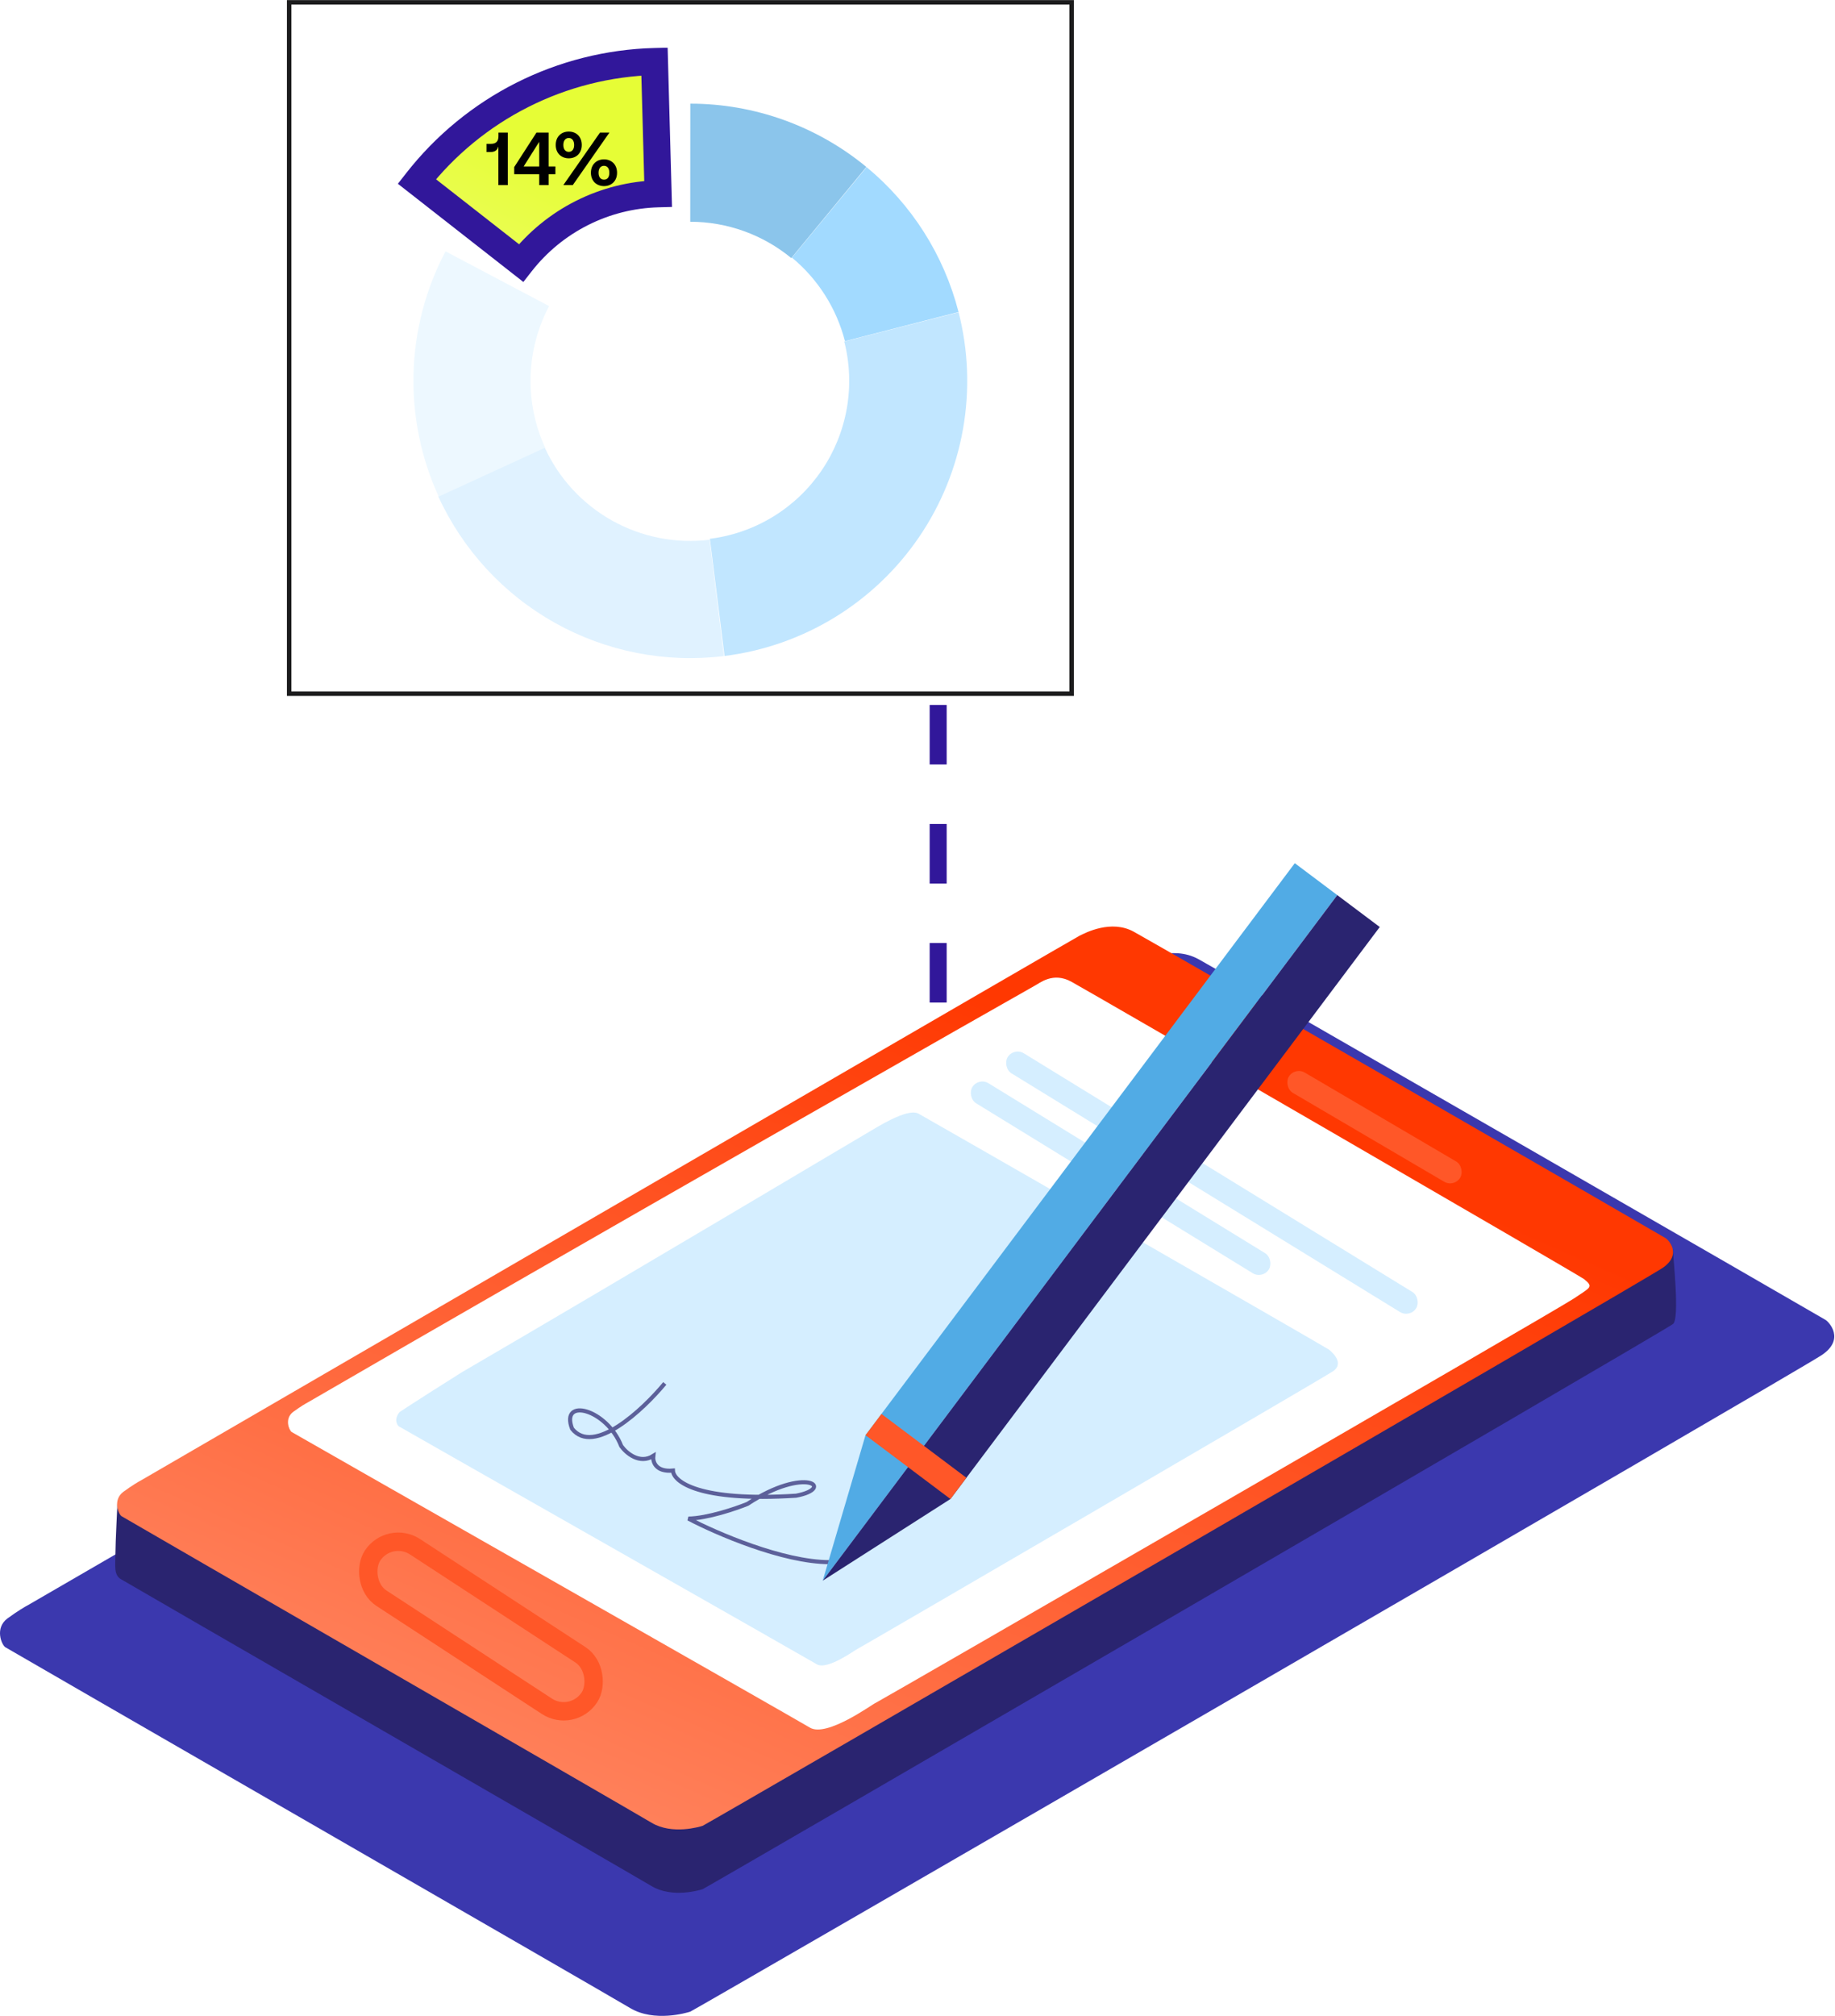
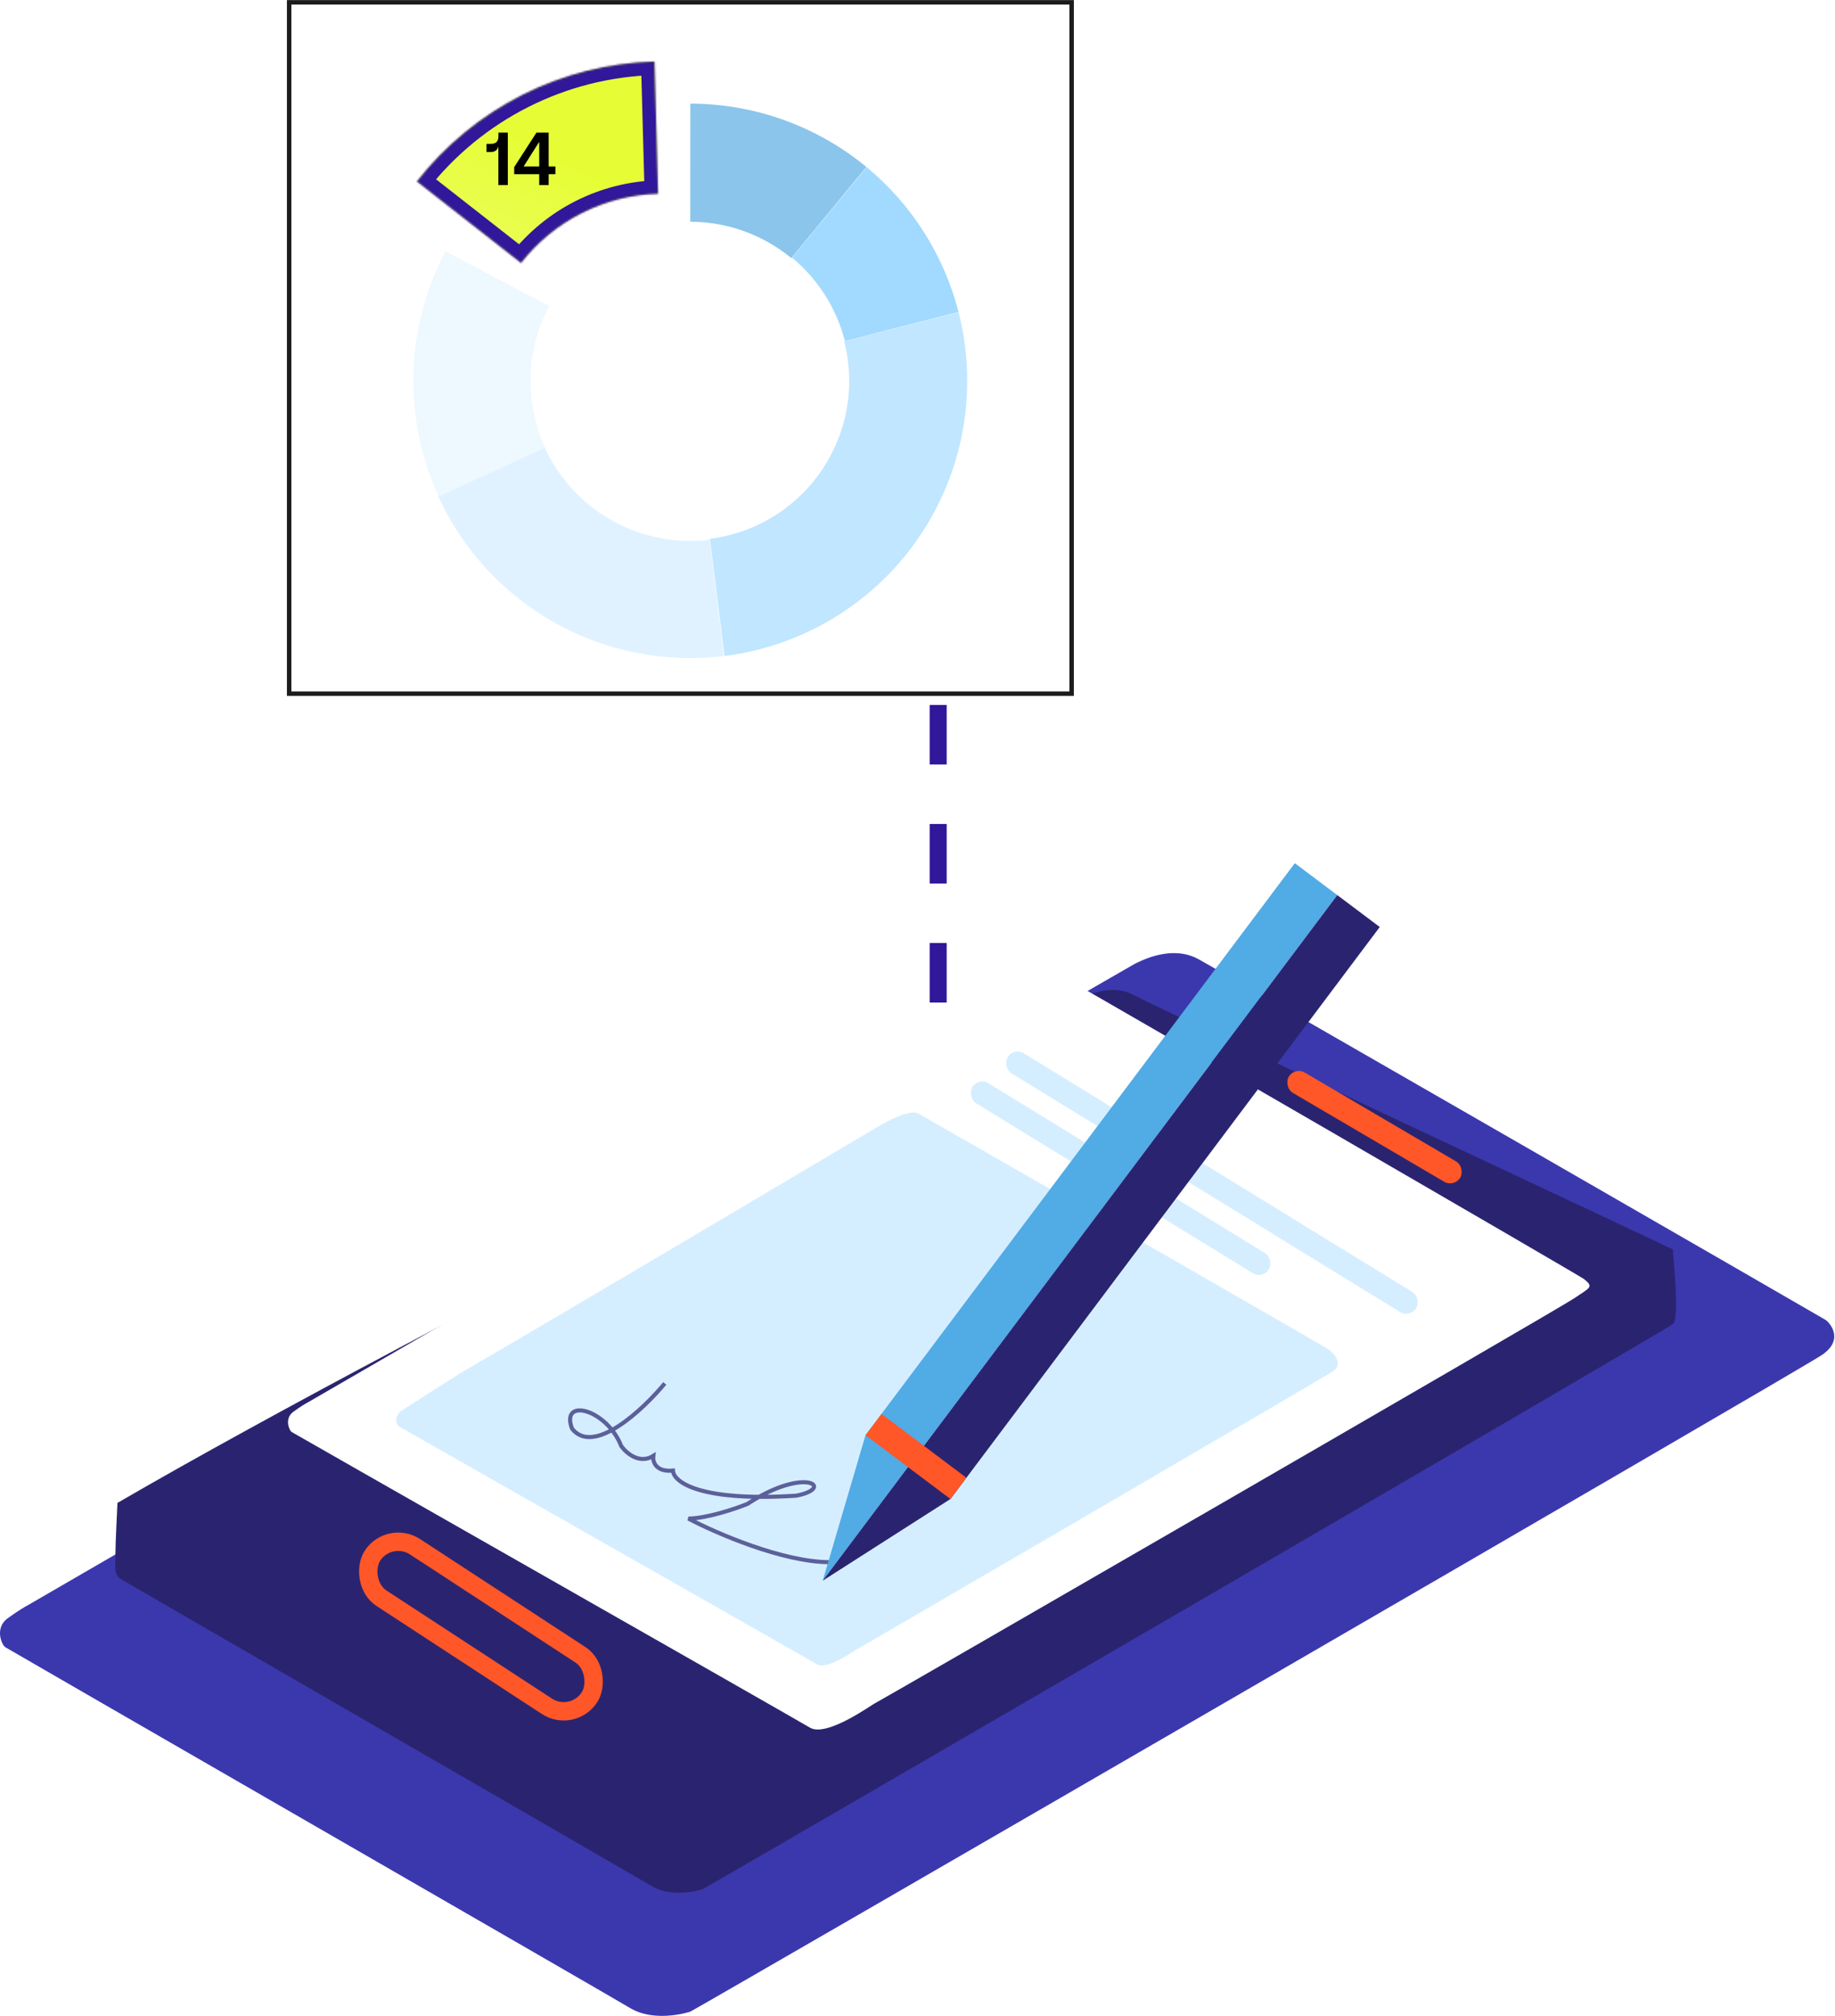
<svg xmlns="http://www.w3.org/2000/svg" width="1021" height="1121" viewBox="0 0 1021 1121" fill="none">
  <path d="M522 392L522 603" stroke="#31179A" stroke-width="9.457" stroke-dasharray="33.1 33.1" />
  <path d="M631.289 536.026C628.073 537.632 219.518 774.375 15.643 892.546C14.303 893.215 10.15 895.623 4.254 899.904C-3.115 905.255 0.905 914.62 2.915 915.958C4.924 917.295 337.199 1108.6 350.597 1116.63C363.995 1124.65 382.083 1119.3 384.093 1118.63C386.102 1117.96 1001.08 762.112 1013.81 753.417C1026.54 744.721 1017.83 735.356 1015.82 734.019C1013.81 732.681 681.532 541.378 666.794 533.351C652.056 525.324 635.308 534.02 631.289 536.026Z" fill="#3B38AE" />
  <path d="M600.651 555.578C597.924 556.942 238.295 735.339 65.355 835.731C65.355 836.3 64.215 857.893 64.215 864.144C64.215 870.395 63.082 876.078 67.625 878.349C69.33 879.485 351.186 1042.01 362.551 1048.83C373.916 1055.65 389.259 1051.1 390.964 1050.53C392.669 1049.96 920.016 743.674 930.813 736.286C934.79 733.565 930.813 698.213 930.813 694.803C929.108 693.667 643.271 560.124 630.769 553.305C618.267 546.486 604.061 553.873 600.651 555.578Z" fill="#2A2470" />
-   <path d="M600.647 520.348C597.919 521.712 251.358 722.838 78.418 823.23C77.281 823.798 73.758 825.844 68.757 829.481C62.507 834.027 65.916 841.982 67.621 843.119C69.326 844.255 351.182 1006.78 362.547 1013.6C373.912 1020.42 389.255 1015.87 390.96 1015.3C392.665 1014.73 914.326 712.419 925.123 705.032C935.92 697.645 928.532 689.689 926.827 688.553C925.123 687.416 643.266 524.894 630.765 518.075C618.263 511.256 604.057 518.643 600.647 520.348Z" fill="url(#paint0_linear_4822_4186)" />
  <path d="M575.647 548.178C573.395 549.305 314.011 696.936 171.207 779.883C170.269 780.353 167.359 782.043 163.23 785.048C158.068 788.804 160.884 795.377 162.292 796.316C163.699 797.255 441.245 955.062 450.63 960.696C460.015 966.33 485.591 947.527 486.999 947.058C488.406 946.588 866.772 728.184 875.687 722.081C884.603 715.977 887.052 715.83 881.37 711.284C878.84 709.26 606.427 551.543 596.104 545.909C585.781 540.275 578.462 546.77 575.647 548.178Z" fill="white" />
  <g filter="url(#filter0_i_4822_4186)">
    <rect x="720.355" y="588.598" width="110.689" height="13.094" rx="6.547" transform="rotate(30.403 720.355 588.598)" fill="#FF5728" />
  </g>
  <g filter="url(#filter1_i_4822_4186)">
    <rect x="544.422" y="594.403" width="193.652" height="13.094" rx="6.547" transform="rotate(31.548 544.422 594.403)" fill="#D5EEFF" />
  </g>
  <g filter="url(#filter2_i_4822_4186)">
    <rect x="564.078" y="577.743" width="266.759" height="13.094" rx="6.547" transform="rotate(31.548 564.078 577.743)" fill="#D5EEFF" />
  </g>
  <rect x="216.6" y="850.769" width="144.132" height="34.174" rx="17.087" transform="rotate(33.138 216.6 850.769)" stroke="#FF5728" stroke-width="10.229" />
  <path d="M484.352 628.932C482.966 629.627 344.901 711.857 257.048 763.039C256.47 763.329 224.912 783.347 222.372 785.201C218.975 789.179 221.029 792.578 221.895 793.157C222.952 793.864 448.721 922.003 454.495 925.48C460.268 928.957 476.003 917.354 476.869 917.064C477.735 916.775 736.288 766.243 741.773 762.477C747.258 758.71 742.996 753.348 739.5 750.543C737.943 749.294 517.411 622.752 511.06 619.275C504.709 615.799 486.084 628.063 484.352 628.932Z" fill="#D5EEFF" />
  <path opacity="0.7" d="M369.892 769.288C357.697 784.012 330.307 809.666 318.302 794.488C311.556 776.782 337.633 783.511 345.671 804.153C348.403 807.973 355.791 814.413 363.485 809.618C363.096 812.711 364.739 818.67 374.426 817.764C374.657 823.855 388.676 835.176 442.912 831.733C464.922 827.637 448.464 814.914 415.857 836.301C409.319 838.95 393.6 844.292 383.031 844.466C398.375 852.539 435.579 868.687 461.637 868.694" stroke="#2A2470" stroke-width="2.273" />
  <path fill-rule="evenodd" clip-rule="evenodd" d="M744.062 497.747L720.434 480.003L481.571 798.082L481.572 798.083L457.77 878.987L505.201 815.826L505.201 815.825L744.062 497.747Z" fill="#51ABE5" />
  <path fill-rule="evenodd" clip-rule="evenodd" d="M744.067 497.746L767.695 515.49L528.833 833.569L505.204 815.825L744.067 497.746ZM528.828 833.569L457.768 878.987L505.199 815.825L528.828 833.569Z" fill="#2A2470" />
  <rect x="490.445" y="786.268" width="59.099" height="14.775" transform="rotate(36.905 490.445 786.268)" fill="#FF5728" />
  <rect x="160.881" y="1.292" width="435.383" height="384.447" fill="white" stroke="#1C1C1D" stroke-width="2.472" />
  <path d="M482.043 92.832C454.46 70.1 419.834 57.659 384.091 57.638L384.052 123.314C404.568 123.326 424.443 130.467 440.276 143.515L482.043 92.832Z" fill="#8BC5EB" />
  <path d="M533.327 173.488C525.223 141.904 507.314 113.703 482.173 92.939L440.622 143.247C455.122 155.223 465.451 171.488 470.125 189.705L533.327 173.488Z" fill="#A2DAFF" />
  <path d="M403.136 364.774C424.843 362.059 445.724 354.754 464.391 343.346C483.057 331.939 499.082 316.689 511.401 298.61C523.719 280.531 532.049 260.038 535.836 238.492C539.623 216.946 538.782 194.84 533.367 173.645L469.746 189.897C472.855 202.065 473.338 214.755 471.164 227.124C468.989 239.493 464.208 251.257 457.136 261.636C450.065 272.014 440.865 280.768 430.149 287.317C419.434 293.866 407.447 298.059 394.985 299.618L403.136 364.774Z" fill="#C1E6FF" />
  <path d="M243.786 275.885C257.403 305.679 280.157 330.361 308.747 346.352C337.338 362.342 370.279 368.81 402.793 364.817L394.849 300.135C376.079 302.441 357.063 298.707 340.558 289.476C324.053 280.245 310.917 265.996 303.056 248.796L243.786 275.885Z" fill="#E0F2FF" />
  <path d="M247.901 139.759C236.844 160.675 230.751 183.855 230.091 207.505C229.432 231.154 234.224 254.638 244.097 276.138L303.318 248.942C297.619 236.531 294.852 222.974 295.233 209.321C295.614 195.669 299.132 182.287 305.514 170.213L247.901 139.759Z" fill="#EDF8FF" />
  <path d="M364.183 34.203C338.594 34.903 313.475 41.245 290.619 52.774C267.763 64.304 247.735 80.737 231.964 100.901L289.927 146.237C299.025 134.606 310.578 125.127 323.762 118.476C336.946 111.825 351.436 108.167 366.198 107.763L364.183 34.203Z" fill="url(#paint1_linear_4822_4186)" />
  <mask id="path-22-outside-1_4822_4186" maskUnits="userSpaceOnUse" x="219.003" y="26.32" width="156.474" height="133.14" fill="black">
-     <rect fill="white" x="219.003" y="26.32" width="156.474" height="133.14" />
    <path d="M364.163 34.203C338.574 34.904 313.455 41.245 290.599 52.775C267.744 64.304 247.715 80.738 231.944 100.901L289.907 146.238C299.005 134.607 310.558 125.127 323.742 118.476C336.927 111.825 351.417 108.167 366.178 107.763L364.163 34.203Z" />
  </mask>
  <path d="M364.163 34.203L371.681 33.997L371.475 26.48L363.957 26.686L364.163 34.203ZM290.599 52.775L287.212 46.061L290.599 52.775ZM231.944 100.901L226.021 96.268L221.387 102.192L227.311 106.825L231.944 100.901ZM289.907 146.238L285.274 152.161L291.197 156.795L295.831 150.871L289.907 146.238ZM366.178 107.763L366.384 115.28L373.901 115.075L373.695 107.557L366.178 107.763ZM363.957 26.686C337.262 27.417 311.056 34.032 287.212 46.061L293.986 59.489C315.854 48.458 339.886 42.391 364.369 41.72L363.957 26.686ZM287.212 46.061C263.368 58.089 242.474 75.233 226.021 96.268L237.867 105.534C252.957 86.243 272.119 70.52 293.986 59.489L287.212 46.061ZM227.311 106.825L285.274 152.161L294.54 140.314L236.577 94.978L227.311 106.825ZM295.831 150.871C304.246 140.112 314.934 131.343 327.129 125.19L320.355 111.762C306.183 118.911 293.763 129.101 283.984 141.605L295.831 150.871ZM327.129 125.19C339.325 119.038 352.729 115.654 366.384 115.28L365.972 100.246C350.104 100.68 334.528 104.613 320.355 111.762L327.129 125.19ZM373.695 107.557L371.681 33.997L356.646 34.409L358.661 107.969L373.695 107.557Z" fill="#31179A" mask="url(#path-22-outside-1_4822_4186)" />
-   <path d="M313.453 102.908L333.828 73.741H339.078L318.703 102.908H313.453ZM309.203 80.616C309.203 75.866 312.453 73.157 316.453 73.157C320.495 73.157 323.703 75.866 323.703 80.616C323.703 85.324 320.495 88.032 316.453 88.032C312.453 88.032 309.203 85.324 309.203 80.616ZM313.453 80.616C313.453 83.241 314.787 84.449 316.453 84.449C318.12 84.449 319.453 83.241 319.453 80.616C319.453 77.991 318.12 76.741 316.453 76.741C314.787 76.741 313.453 77.991 313.453 80.616ZM328.787 96.074C328.787 91.324 332.078 88.616 336.078 88.616C340.078 88.616 343.329 91.324 343.329 96.074C343.329 100.783 340.078 103.491 336.078 103.491C332.078 103.491 328.787 100.783 328.787 96.074ZM333.037 96.074C333.037 98.699 334.37 99.907 336.078 99.907C337.787 99.907 339.037 98.782 339.037 96.074C339.037 93.449 337.745 92.199 336.078 92.199C334.37 92.199 333.037 93.449 333.037 96.074Z" fill="black" />
  <path d="M300.026 102.908V96.866H286.109V92.907L298.485 73.741H305.276V92.574H309.026V96.866H305.276V102.908H300.026ZM291.401 92.574H300.026V78.991H299.943L291.401 92.491V92.574Z" fill="black" />
  <path d="M282.551 73.741V102.908H277.301V81.616H277.218C276.676 83.657 275.176 84.532 272.926 84.532H270.676V79.991H273.092C276.093 79.991 277.343 78.532 277.343 75.699V73.741H282.551Z" fill="black" />
  <defs>
    <filter id="filter0_i_4822_4186" x="716.141" y="591.01" width="97.269" height="67.033" filterUnits="userSpaceOnUse" color-interpolation-filters="sRGB">
      <feFlood flood-opacity="0" result="BackgroundImageFix" />
      <feBlend mode="normal" in="SourceGraphic" in2="BackgroundImageFix" result="shape" />
      <feColorMatrix in="SourceAlpha" type="matrix" values="0 0 0 0 0 0 0 0 0 0 0 0 0 0 0 0 0 0 127 0" result="hardAlpha" />
      <feOffset dy="4.546" />
      <feGaussianBlur stdDeviation="13.638" />
      <feComposite in2="hardAlpha" operator="arithmetic" k2="-1" k3="1" />
      <feColorMatrix type="matrix" values="0 0 0 0 0 0 0 0 0 0 0 0 0 0 0 0 0 0 0.25 0" />
      <feBlend mode="normal" in2="shape" result="effect1_innerShadow_4822_4186" />
    </filter>
    <filter id="filter1_i_4822_4186" x="540.027" y="596.86" width="166.969" height="112.112" filterUnits="userSpaceOnUse" color-interpolation-filters="sRGB">
      <feFlood flood-opacity="0" result="BackgroundImageFix" />
      <feBlend mode="normal" in="SourceGraphic" in2="BackgroundImageFix" result="shape" />
      <feColorMatrix in="SourceAlpha" type="matrix" values="0 0 0 0 0 0 0 0 0 0 0 0 0 0 0 0 0 0 127 0" result="hardAlpha" />
      <feOffset dy="4.546" />
      <feGaussianBlur stdDeviation="13.638" />
      <feComposite in2="hardAlpha" operator="arithmetic" k2="-1" k3="1" />
      <feColorMatrix type="matrix" values="0 0 0 0 0 0 0 0 0 0 0 0 0 0 0 0 0 0 0.25 0" />
      <feBlend mode="normal" in2="shape" result="effect1_innerShadow_4822_4186" />
    </filter>
    <filter id="filter2_i_4822_4186" x="559.684" y="580.2" width="229.27" height="150.362" filterUnits="userSpaceOnUse" color-interpolation-filters="sRGB">
      <feFlood flood-opacity="0" result="BackgroundImageFix" />
      <feBlend mode="normal" in="SourceGraphic" in2="BackgroundImageFix" result="shape" />
      <feColorMatrix in="SourceAlpha" type="matrix" values="0 0 0 0 0 0 0 0 0 0 0 0 0 0 0 0 0 0 127 0" result="hardAlpha" />
      <feOffset dy="4.546" />
      <feGaussianBlur stdDeviation="13.638" />
      <feComposite in2="hardAlpha" operator="arithmetic" k2="-1" k3="1" />
      <feColorMatrix type="matrix" values="0 0 0 0 0 0 0 0 0 0 0 0 0 0 0 0 0 0 0.25 0" />
      <feBlend mode="normal" in2="shape" result="effect1_innerShadow_4822_4186" />
    </filter>
    <linearGradient id="paint0_linear_4822_4186" x1="951.357" y1="34.429" x2="351.485" y2="1399.77" gradientUnits="userSpaceOnUse">
      <stop offset="0.426" stop-color="#FF3801" />
      <stop offset="0.977" stop-color="#FFAF94" />
    </linearGradient>
    <linearGradient id="paint1_linear_4822_4186" x1="181.463" y1="420.209" x2="446.567" y2="-102.797" gradientUnits="userSpaceOnUse">
      <stop offset="0.124" stop-color="#F7FFBD" />
      <stop offset="0.604" stop-color="#E6FD36" />
    </linearGradient>
  </defs>
</svg>